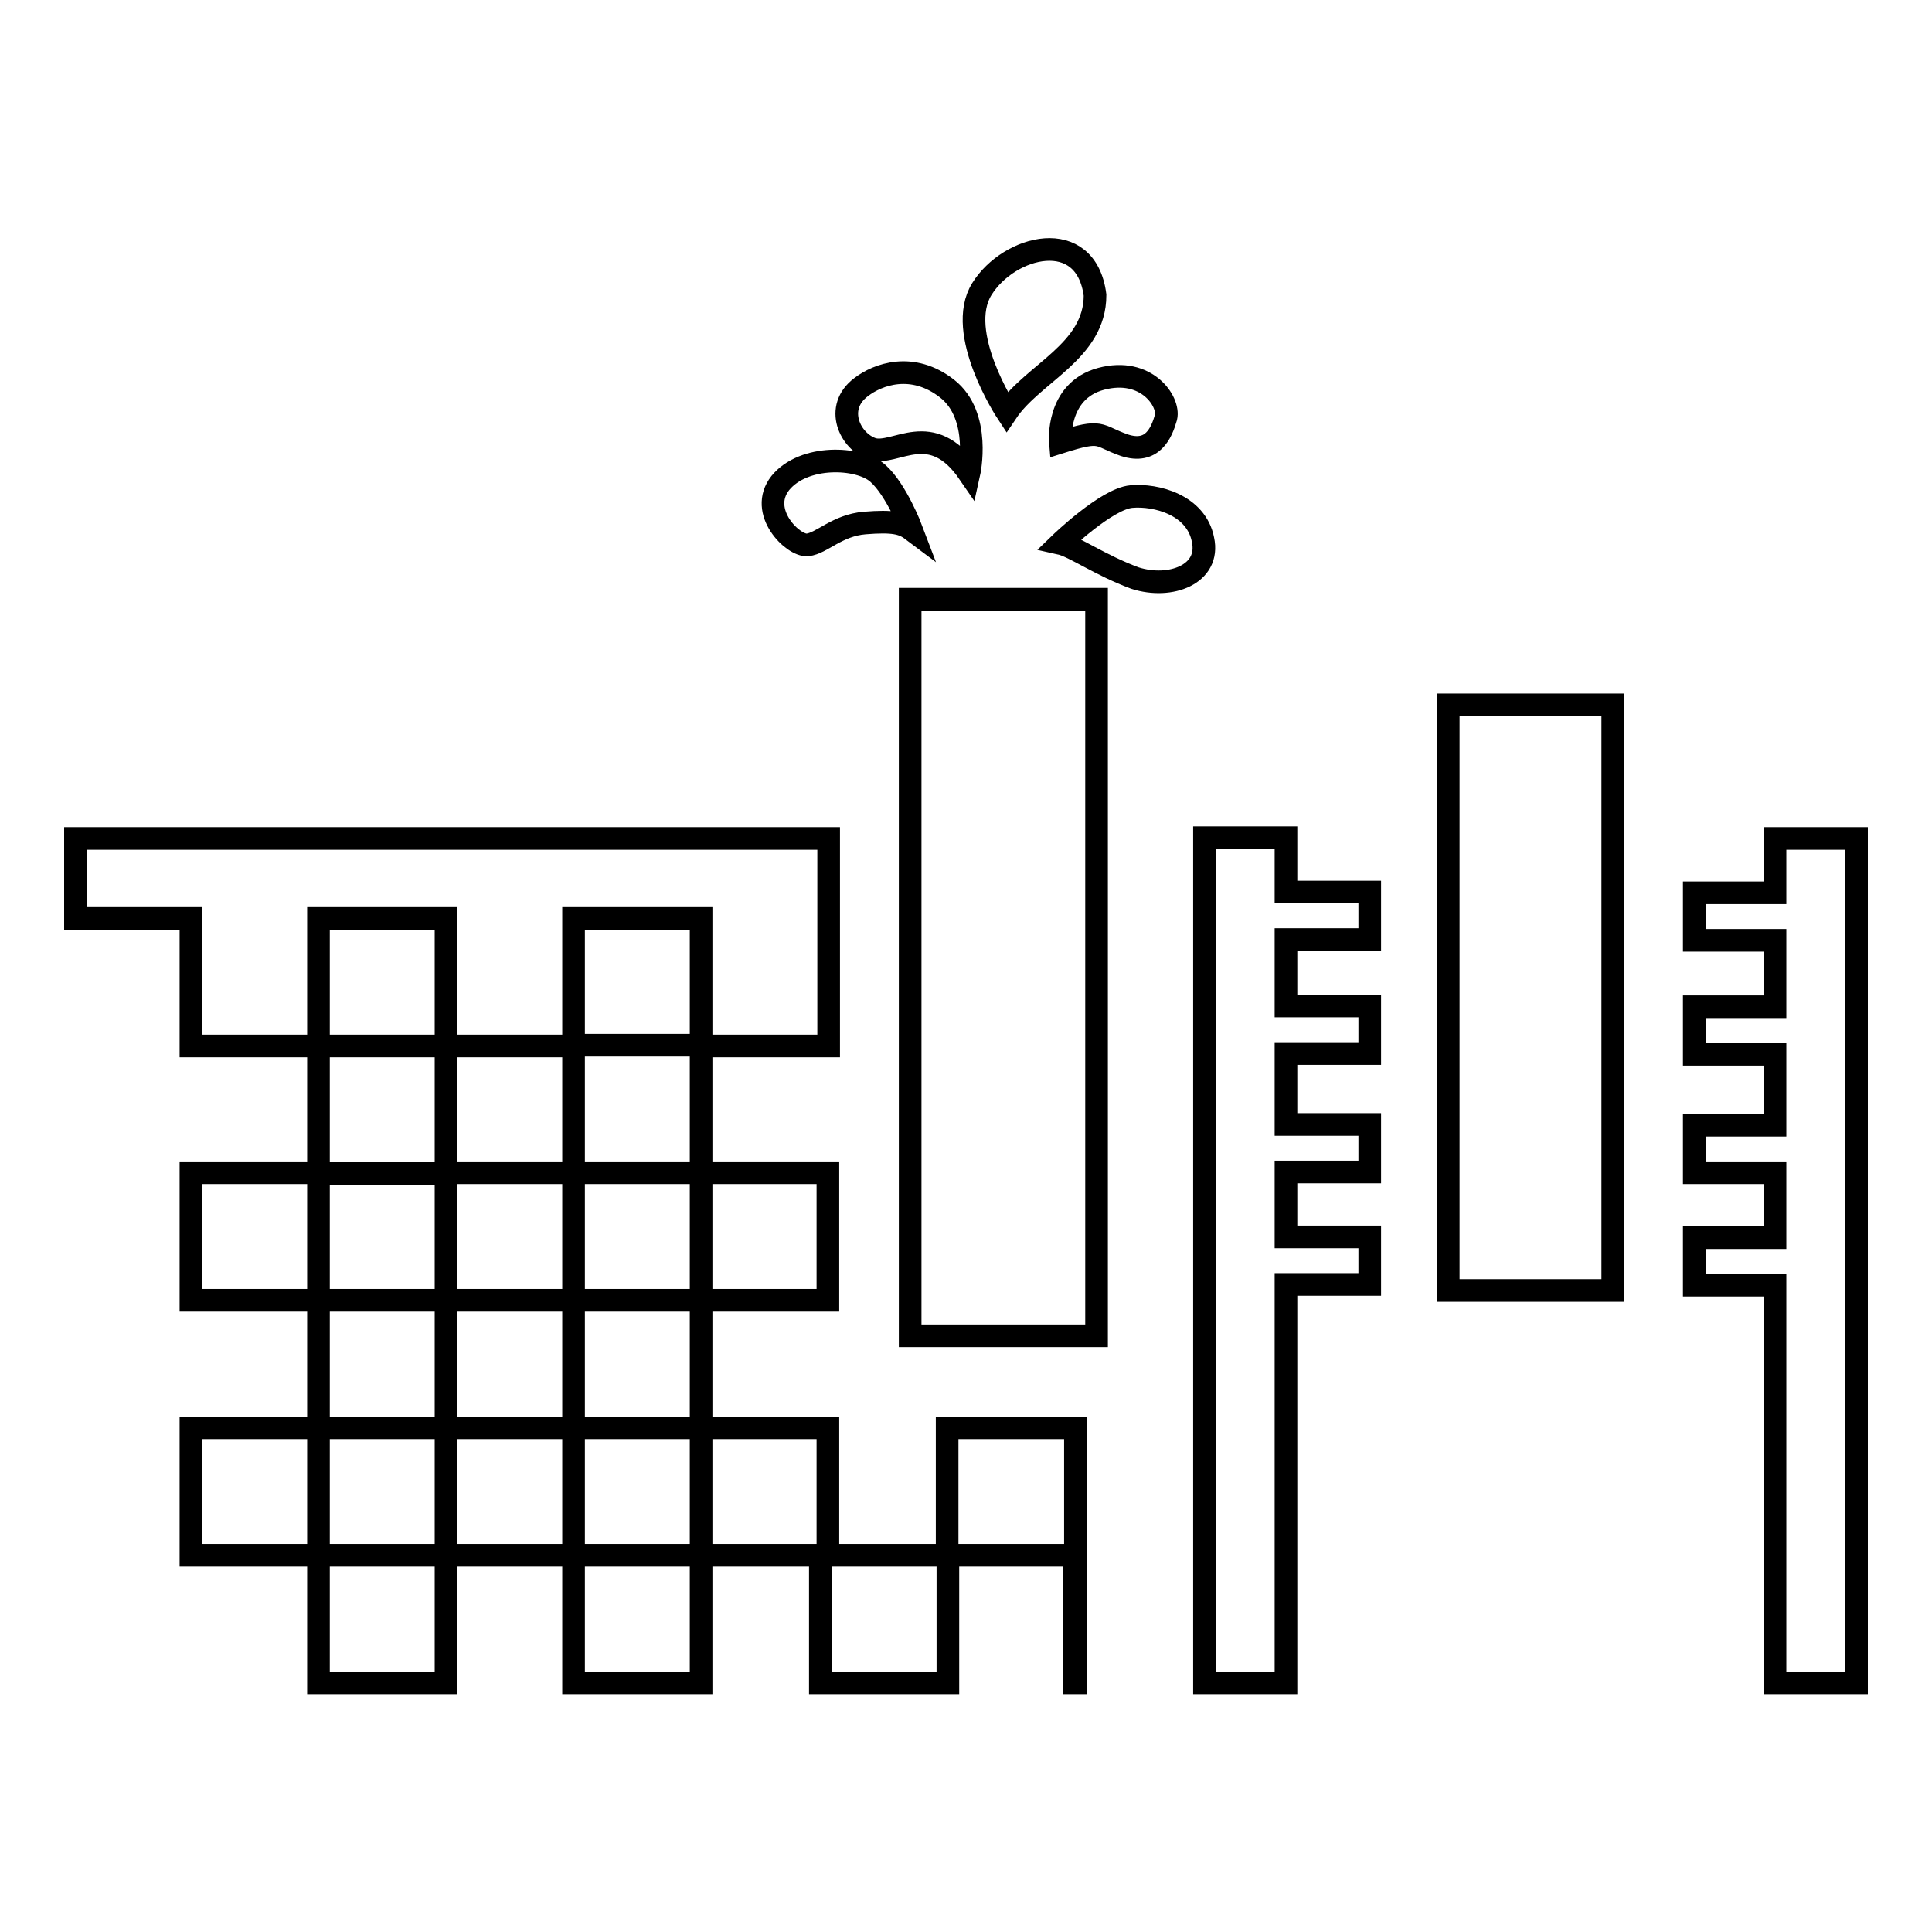
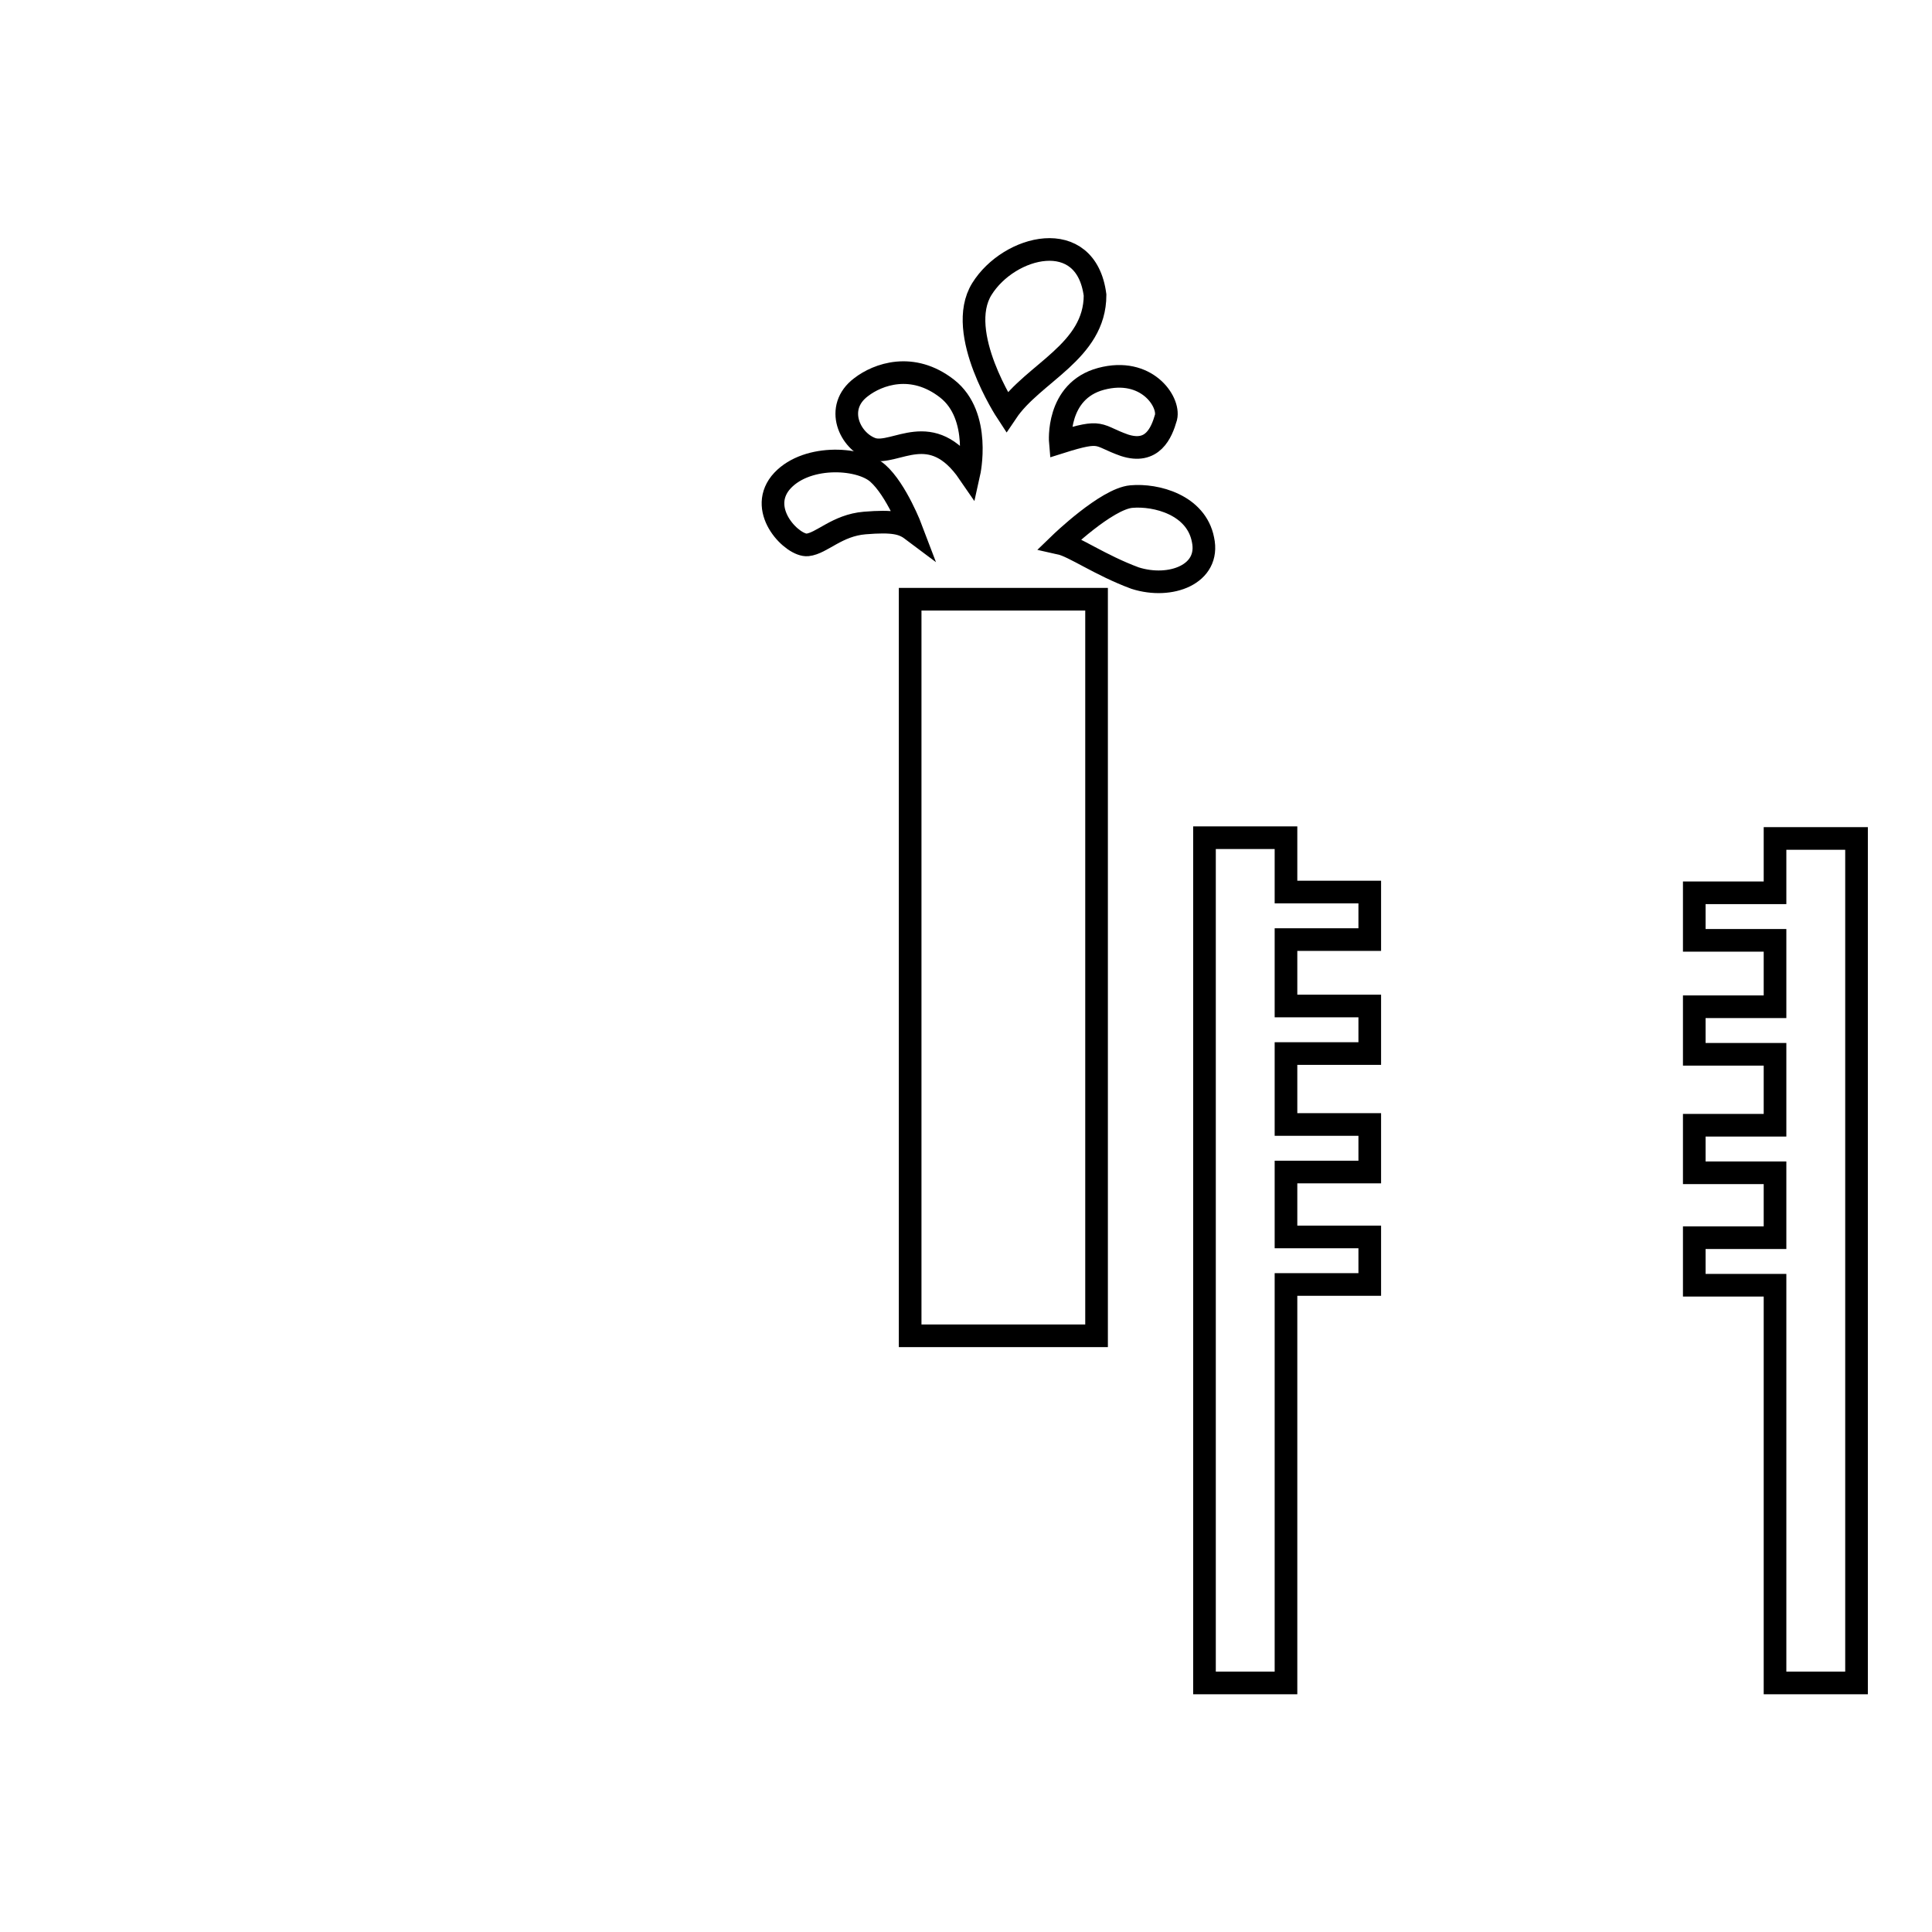
<svg xmlns="http://www.w3.org/2000/svg" version="1.1" x="0px" y="0px" viewBox="0 0 256 256" enable-background="new 0 0 256 256" xml:space="preserve">
  <g>
    <g>
      <path stroke-width="3" fill-opacity="0" stroke="#000000" d="M133.4,54.6c0,0-6.9-10.5-3.3-16.3c3.6-5.8,13.8-8.4,15,0.8C145.1,46.6,136.9,49.4,133.4,54.6z" />
      <path stroke-width="3" fill-opacity="0" stroke="#000000" d="M140.5,58.6c0,0-0.6-6.8,5.4-8.4c6-1.6,9.1,3,8.6,5.1c-0.6,2.1-1.8,4.9-5.5,3.7C145.3,57.7,146.2,56.8,140.5,58.6z" />
      <path stroke-width="3" fill-opacity="0" stroke="#000000" d="M140.5,72c0,0,6.1-5.9,9.4-6.2c3.3-0.3,8.6,1.1,9.5,5.7c1,4.6-4.3,6.6-9,5.1C145.8,74.9,142.3,72.4,140.5,72z" />
      <path stroke-width="3" fill-opacity="0" stroke="#000000" d="M120.8,70.2c0,0-2-5.3-4.5-7.5c-2.5-2.2-9.8-2.5-12.9,1.3c-3,3.8,1.7,8.4,3.6,8.2c1.9-0.2,3.9-2.6,7.6-2.9S119.6,69.3,120.8,70.2z" />
      <path stroke-width="3" fill-opacity="0" stroke="#000000" d="M128.4,62.7c0,0,1.7-7.6-2.9-11.2c-4.6-3.6-9.2-1.9-11.4-0.2c-3.6,2.7-1.5,7.2,1.5,8.2C118.7,60.4,123.4,55.4,128.4,62.7z" />
      <path stroke-width="3" fill-opacity="0" stroke="#000000" d="M120.6,79.4h24.7V177h-24.7V79.4L120.6,79.4z" />
      <path stroke-width="3" fill-opacity="0" stroke="#000000" d="M223.7,155.4" />
-       <path stroke-width="3" fill-opacity="0" stroke="#000000" d="M191.9,93.4h21.8V171h-21.8V93.4z" />
-       <path stroke-width="3" fill-opacity="0" stroke="#000000" d="M109.7,172.3v-16.9H92.9v16.9H109.7z M25.3,189.2v16.9h16.9v-16.9H25.3z M76,223h16.9v-16.9H76V223z M25.3,155.4v16.9h16.9v-16.9H25.3z M42.2,223h16.9v-16.9H42.2V223z M76,155.4H59.1v16.9H76V155.4z M59.1,172.3H42.2v16.9h16.9V172.3z M59.1,189.2v16.9H76v-16.9H59.1z M59.1,138.6H42.2v16.9h16.9V138.6z M125.5,189.2v16.9h-15.8v-16.9H92.9v16.9h15.8V223h16.9v-16.9h16.7V223h0.2v-33.8H125.5z M76,155.4h16.9v-16.9H76V155.4z M76,189.2h16.9v-16.9H76V189.2z M59.1,121.7v16.9H76v-16.9h16.9v16.9h16.9v-27.5H10v10.6h15.3v16.9h16.9v-16.9H59.1z" />
      <path stroke-width="3" fill-opacity="0" stroke="#000000" d="M181.5,124.5v-6.3h-11.1v-7.2h-10.8V223h10.8v-52.8h11.1v-6.3h-11.1v-8.6h11.1V149h-11.1v-9.4h11.1v-6.3h-11.1v-8.8L181.5,124.5L181.5,124.5z" />
      <path stroke-width="3" fill-opacity="0" stroke="#000000" d="M235.2,111.1v7.2h-10.7v6.3h10.7v8.8h-10.7v6.3h10.7v9.4h-10.7v6.3h10.7v8.6h-10.7v6.3h10.7V223H246V111.1H235.2z" />
    </g>
  </g>
</svg>